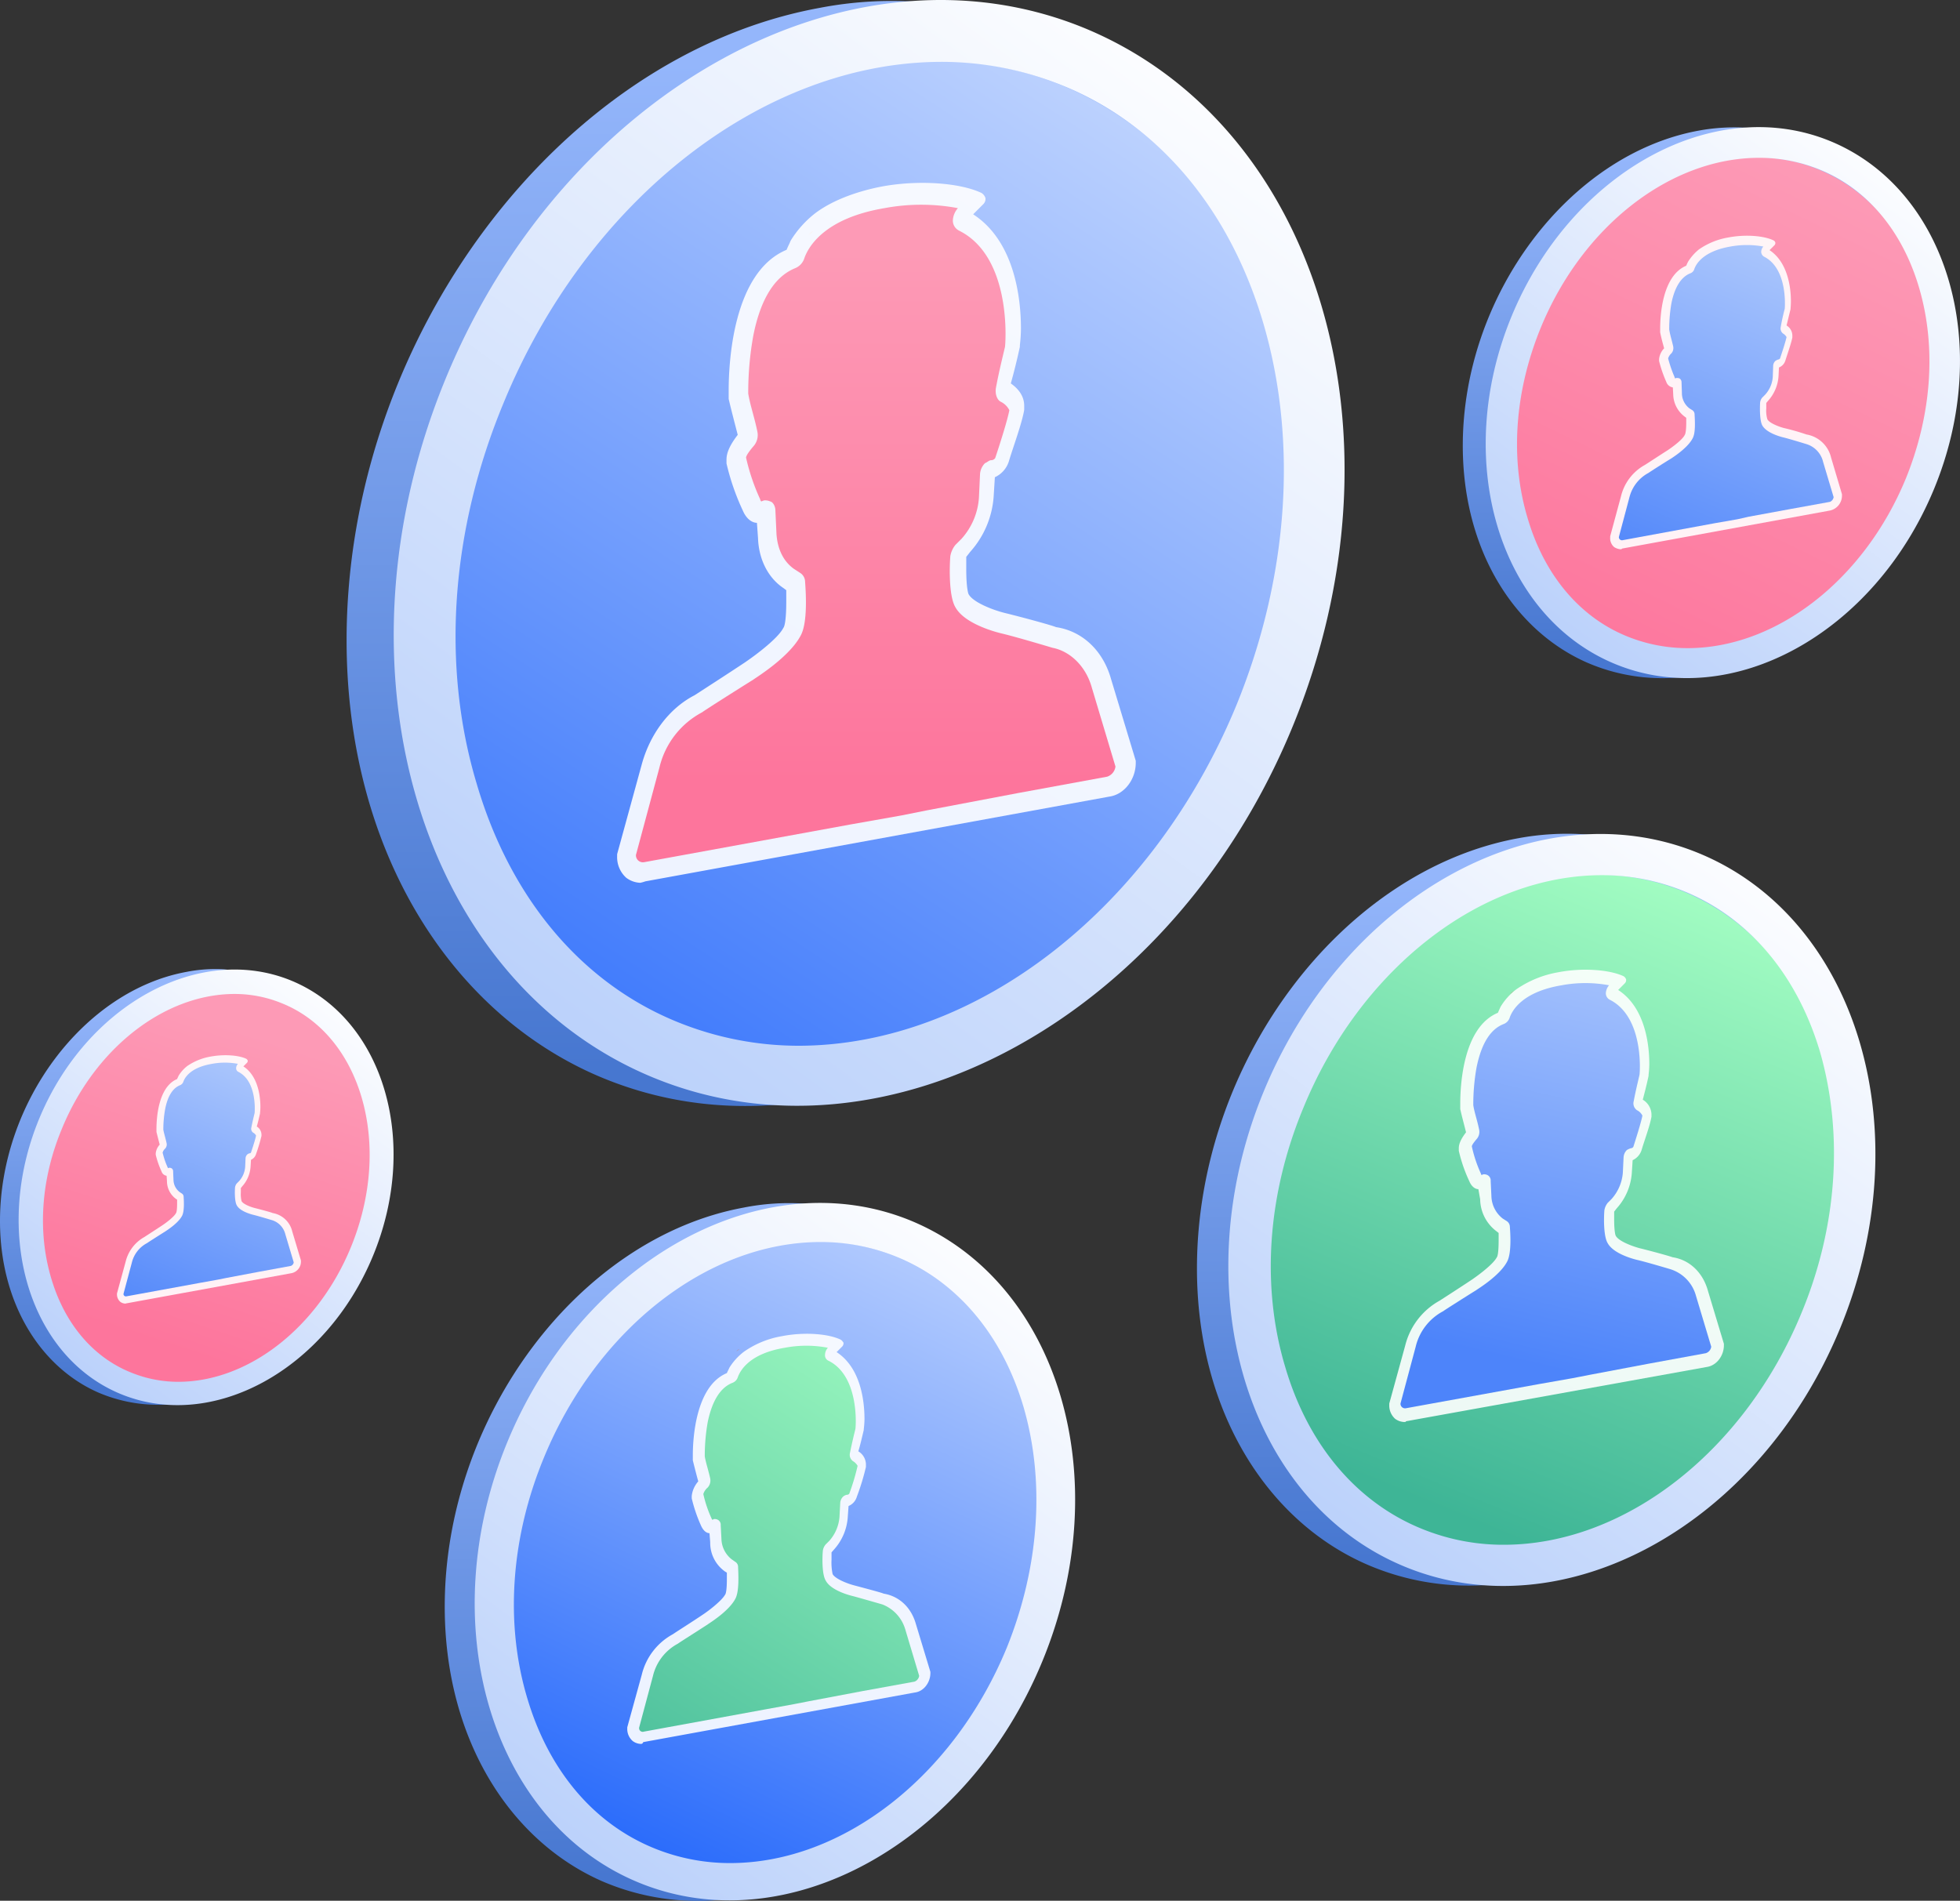
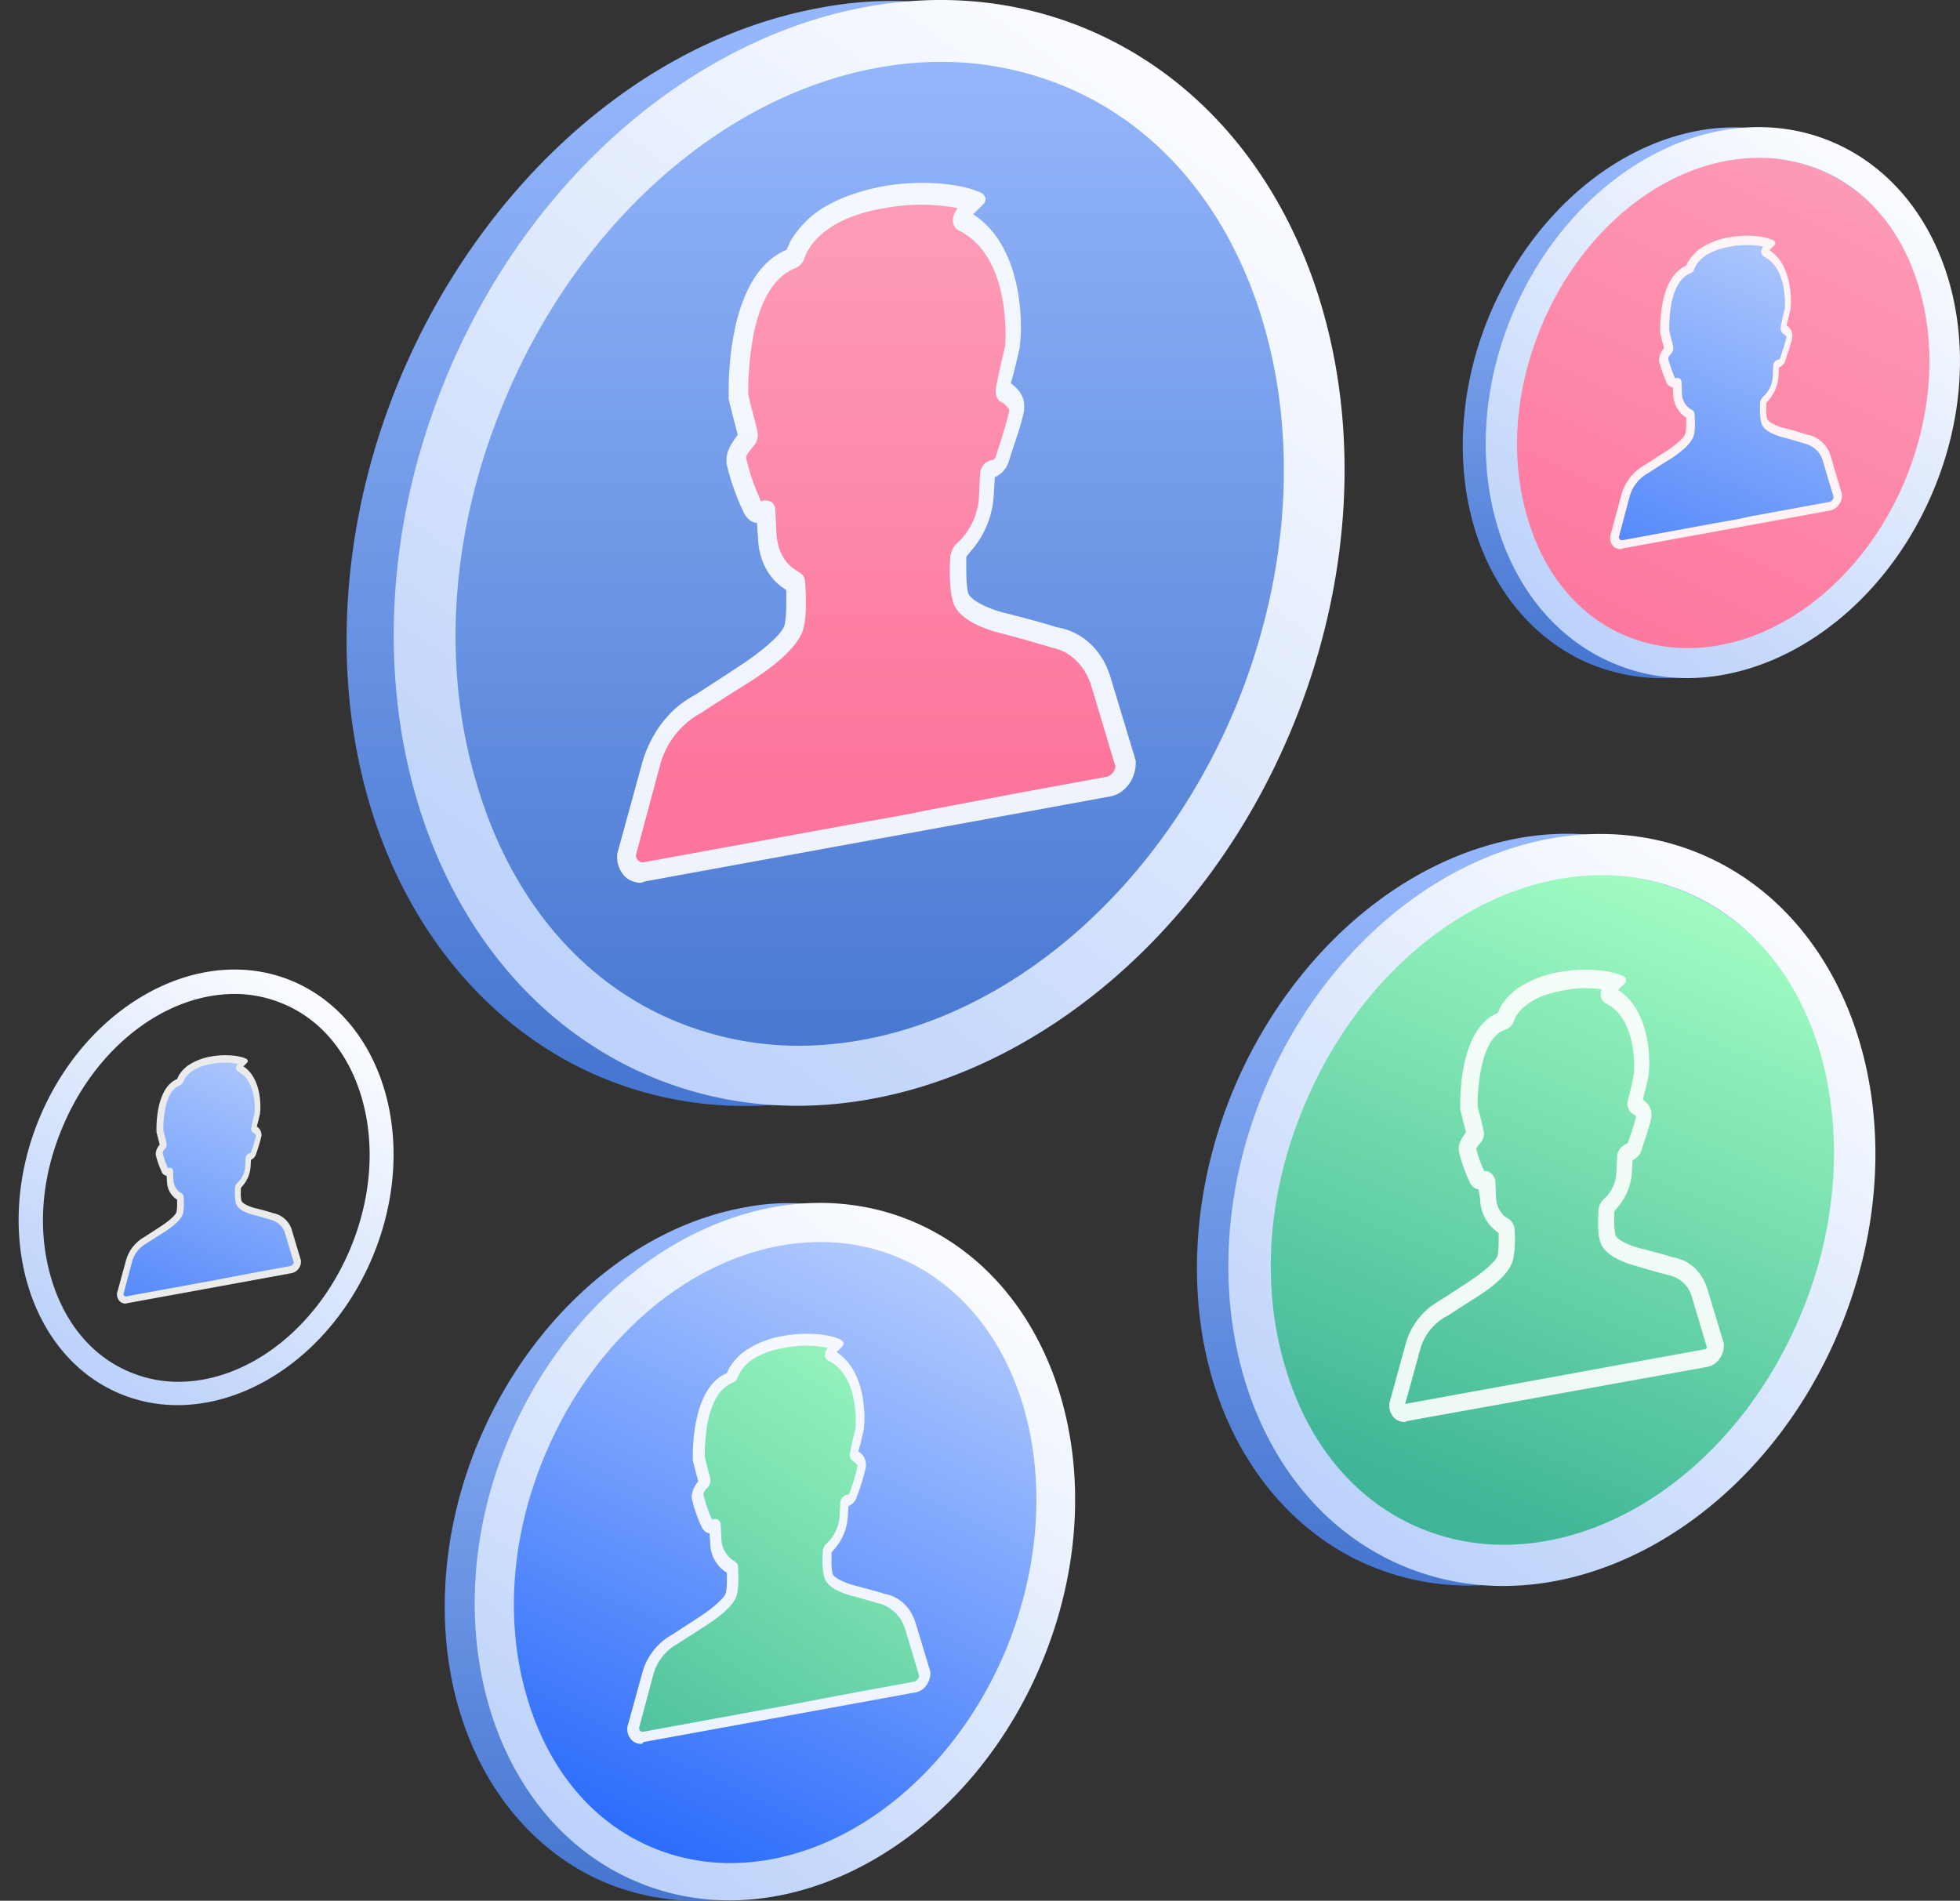
<svg xmlns="http://www.w3.org/2000/svg" xmlns:xlink="http://www.w3.org/1999/xlink" viewBox="0 0 541.19 524.88">
  <rect x="0" y="0" width="541.19" height="524.88" fill="#333333" stroke="none" />
  <defs>
    <linearGradient id="a" x1="-5.24" y1="-252.92" x2="-5.24" y2="-114.71" gradientTransform="translate(0 862.2)" gradientUnits="userSpaceOnUse">
      <stop offset="0" stop-color="#94b6fb" />
      <stop offset="1" stop-color="#4777d0" />
    </linearGradient>
    <linearGradient id="b" x1="-34.83" y1="-197.73" x2="32.17" y2="-59.73" gradientTransform="matrix(1, 0, 0, -1, 0, 554)" gradientUnits="userSpaceOnUse">
      <stop offset="0" stop-color="#fd759c" />
      <stop offset="1" stop-color="#fd9ab6" />
    </linearGradient>
    <linearGradient id="c" x1="-13.29" y1="-176.85" x2="34.05" y2="-63.22" gradientTransform="matrix(1, 0, 0, -1, 0, 554)" gradientUnits="userSpaceOnUse">
      <stop offset="0" stop-color="#4d84fa" />
      <stop offset="1" stop-color="#c0d5fd" />
    </linearGradient>
    <linearGradient id="d" x1="-60.26" y1="-100.83" x2="52.43" y2="-255.14" gradientTransform="translate(0 862.2)" gradientUnits="userSpaceOnUse">
      <stop offset="0" stop-color="#b0cafa" />
      <stop offset="1" stop-color="#fff" />
    </linearGradient>
    <linearGradient id="e" x1="-54.91" y1="-54.67" x2="-54.91" y2="134.08" xlink:href="#a" />
    <linearGradient id="f" x1="-79.19" y1="-427.25" x2="-7.65" y2="-253.31" gradientTransform="matrix(1, 0, 0, -1, 0, 554)" gradientUnits="userSpaceOnUse">
      <stop offset="0" stop-color="#3eb596" />
      <stop offset="1" stop-color="#a4fec3" />
    </linearGradient>
    <linearGradient id="g" x1="-44.73" y1="-389.93" x2="-10.97" y2="-246.89" xlink:href="#c" />
    <linearGradient id="h" x1="-130.07" y1="153.08" x2="23.83" y2="-57.66" xlink:href="#d" />
    <linearGradient id="i" x1="-247.87" y1="-279.3" x2="-247.87" y2="-1.9" xlink:href="#a" />
    <linearGradient id="j" x1="-357.24" y1="43.84" x2="-91.33" y2="-361.2" gradientTransform="translate(0 862.2)" gradientUnits="userSpaceOnUse">
      <stop offset="0" stop-color="#1e63fb" />
      <stop offset="1" stop-color="#f0f6ff" />
    </linearGradient>
    <linearGradient id="k" x1="-232.4" y1="-80.48" x2="-232.4" y2="-227.35" gradientTransform="translate(0 862.2)" xlink:href="#b" />
    <linearGradient id="l" x1="-358.28" y1="25.93" x2="-132.09" y2="-283.79" xlink:href="#d" />
    <linearGradient id="m" x1="-268.89" y1="46.5" x2="-268.89" y2="221.61" xlink:href="#a" />
    <linearGradient id="n" x1="-306.44" y1="-536.13" x2="-184.81" y2="-283.95" gradientTransform="matrix(1, 0, 0, -1, 0, 554)" xlink:href="#j" />
    <linearGradient id="o" x1="-305.11" y1="-523.9" x2="-208.57" y2="-374.49" xlink:href="#f" />
    <linearGradient id="p" x1="-338.6" y1="239.18" x2="-195.82" y2="43.67" xlink:href="#d" />
    <linearGradient id="q" x1="-422.7" y1="-22.05" x2="-422.7" y2="87.25" xlink:href="#a" />
    <linearGradient id="r" x1="-431.38" y1="-382.43" x2="-403.27" y2="-297.37" xlink:href="#b" />
    <linearGradient id="s" x1="-429.03" y1="-382.27" x2="-391.59" y2="-292.41" xlink:href="#c" />
    <linearGradient id="t" x1="-466.17" y1="98.21" x2="-377.05" y2="-23.82" xlink:href="#d" />
  </defs>
  <title>wb-campaign-ugc</title>
  <path d="M58.7,649.9h0a66.5,66.5,0,0,0-13.6-30.2h0a58.94,58.94,0,0,0-4.2-4.5h0a53,53,0,0,0-4.6-3.9h0a29.32,29.32,0,0,0-5-3.4h0a50.22,50.22,0,0,0-17.1-6.3h0a43.59,43.59,0,0,0-6.2-.7H8a54.16,54.16,0,0,0-13.2.8c-35.9,6.6-65.1,45.6-65.1,87,0,28.5,13.9,50.8,34.1,59.8h0a52,52,0,0,0,31,3.4c2.2-.4,4.5-1,6.6-1.5h0a73.7,73.7,0,0,0,12.8-5.3h0a79.7,79.7,0,0,0,17-12.6h0c1.7-1.7,3.4-3.4,5-5.2h0a96.68,96.68,0,0,0,12.6-18.2h0c1.1-2.2,2.2-4.5,3.2-6.7h0a100.43,100.43,0,0,0,4.9-14.3h0A85,85,0,0,0,59.4,673h0a66.08,66.08,0,0,0,.3-7.7A62.66,62.66,0,0,0,58.7,649.9Z" transform="translate(474.2 -565.62)" style="fill:url(#a)" />
  <path d="M1.4,609.9c32.1-5.9,58.2,19.4,58.2,56.4S33.6,738.1,1.5,744s-58.2-19.4-58.2-56.4S-30.5,615.8,1.4,609.9Z" transform="translate(474.2 -565.62)" style="fill:url(#b)" />
  <path d="M-6.1,632.5a1.87,1.87,0,0,0-.7.6h0A2,2,0,0,1-6.1,632.5Z" transform="translate(474.2 -565.62)" style="fill:#dd623b" />
  <g style="opacity:0.9">
    <path d="M-26.7,717.3a3.85,3.85,0,0,1-1.8-.6,3.22,3.22,0,0,1-1.1-2.7v-0.3l3-11.1A13.52,13.52,0,0,1-20,694c0.8-.5,4.3-2.8,6.2-4,1.5-1,4.2-3,4.8-4.3,0.1-.1.4-0.9,0.4-3.3V681l-0.4-.3a7.92,7.92,0,0,1-3.2-6.2l-0.1-1.9a2.23,2.23,0,0,1-1.8-1.5,35.61,35.61,0,0,1-2-5.8v-0.5a5.06,5.06,0,0,1,1.4-3c-0.4-1.4-.8-2.9-1.1-4.4v-1c0-3.4.5-14.6,7.2-17.4a11.73,11.73,0,0,1,.5-1.1,13.84,13.84,0,0,1,3-3.4A20,20,0,0,1,3,631.2c4.7-.9,9.8-0.5,12.5.8a1,1,0,0,1,.5.6,0.91,0.91,0,0,1-.3.8l-1.3,1.3c5,3.3,5.9,10.2,5.9,14.1,0,1.1-.1,2-0.1,2.1V651c-0.4,1.6-.8,3.3-1.1,4.5a3.28,3.28,0,0,1,1.6,2.8v0.5c-0.3,1.6-1.4,4.7-1.9,6.3a3,3,0,0,1-1.8,2l-0.1,2.1a11.23,11.23,0,0,1-2.9,7.1l-0.5.6v1.5a8.3,8.3,0,0,0,.3,3c0.5,1,3,2,4.5,2.4a63.25,63.25,0,0,1,6.3,1.8,8.43,8.43,0,0,1,6.8,6.4l3,10.1v0.3a4.21,4.21,0,0,1-3.3,4.2l-57.4,10.5A0.52,0.52,0,0,1-26.7,717.3Zm0.2-3.5h0L31,703.3a0.51,0.51,0,0,0,.4-0.4l-2.9-9.6A5.93,5.93,0,0,0,24,689a6.2,6.2,0,0,1-1.1-.3l-5.3-1.5s-4.8-1.1-6.3-3.8c-0.6-1.1-.9-3.4-0.6-6.8a3,3,0,0,1,.8-1.9L12,674a7.25,7.25,0,0,0,1.9-4.5l0.1-2.9a2.88,2.88,0,0,1,.9-2A2.42,2.42,0,0,1,16,664a36.66,36.66,0,0,0,1.6-5.2,2.18,2.18,0,0,0-.5-0.4,2.39,2.39,0,0,1-1.1-2.8,45.61,45.61,0,0,0,1.1-4.9c0.1-1.4.5-10.6-5.2-13.5a1.88,1.88,0,0,1-1.1-1.9,2.77,2.77,0,0,1,.1-0.9,19.69,19.69,0,0,0-7.6.3c-6.9,1.3-8.8,4.5-9.2,5.8a2.54,2.54,0,0,1-1.6,1.6c-2.3.8-3.8,3.4-4.7,7.7a38.85,38.85,0,0,0-.6,6.9c0.4,1.4.8,2.9,1.1,4.5a2.64,2.64,0,0,1-.8,2.7,4.32,4.32,0,0,0-.6.9,31.77,31.77,0,0,0,1.5,4.3,1.43,1.43,0,0,1,1.1.3,2.28,2.28,0,0,1,1,1.9l0.1,2.9a4.9,4.9,0,0,0,1.8,3.7l0.8,0.5a2.69,2.69,0,0,1,1,1.8c0.1,2.3.1,5.3-.6,6.9-1.4,3-6.1,5.8-6.2,5.9-0.8.5-2.4,1.5-5.9,3.8a0.49,0.49,0,0,1-.3.1,10.4,10.4,0,0,0-5,6.4Z" transform="translate(474.2 -565.62)" style="fill:#fff" />
  </g>
  <path d="M29.2,693.2l2.9,9.7a1.7,1.7,0,0,1-1,1.3l-11,2L8.7,708.3l-3.1.7-6.3,1.1-25.5,4.7a0.86,0.86,0,0,1-1-.9l2.9-10.9a10.57,10.57,0,0,1,5.3-6.8c0.1-.1,4.3-2.8,6.3-4,0.1-.1,4.5-2.8,5.9-5.6,0.8-1.5.6-4.8,0.5-6.6a1.36,1.36,0,0,0-.6-1.1l-0.8-.5a5.3,5.3,0,0,1-2.1-4.3l-0.1-2.9a1.22,1.22,0,0,0-.6-1.1,2.2,2.2,0,0,0-.8-0.1c-0.1,0-.3.1-0.4,0.1a0.44,0.44,0,0,1-.1-0.3,35.65,35.65,0,0,1-1.8-5.2,3,3,0,0,1,.9-1.4,2.24,2.24,0,0,0,.5-1.9c-0.4-1.8-.9-3.3-1.1-4.7a41.56,41.56,0,0,1,.6-7.2c0.9-4.5,2.7-7.3,5.2-8.3A1.72,1.72,0,0,0-6.4,640c0.5-1.5,2.5-5,10-6.3a25.1,25.1,0,0,1,9.1,0,2.2,2.2,0,0,0-.6,1.5,1.56,1.56,0,0,0,.8,1.3c6.3,3.2,5.8,13.1,5.7,14.4-0.4,1.5-.8,3.2-1.1,5a1.77,1.77,0,0,0,.6,1.8,2.83,2.83,0,0,1,1,1c-0.3,1.4-1.3,4.4-1.8,5.9a0.65,0.65,0,0,1-.5.3,3,3,0,0,0-.8.4,2,2,0,0,0-.6,1.4l-0.1,2.9a8.1,8.1,0,0,1-2.1,5l-0.8.8a2.51,2.51,0,0,0-.6,1.4c-0.1,1.8-.1,5,0.6,6.3,1.3,2.3,5.8,3.3,5.8,3.3,2,0.5,6.2,1.8,6.2,1.8A6.76,6.76,0,0,1,29.2,693.2Z" transform="translate(474.2 -565.62)" style="fill:url(#c)" />
  <path d="M31.2,604.6c-32.1-13.2-71.5,8.4-88,48.3s-3.5,82.9,28.6,96.1,71.5-8.4,88-48.3S63.4,617.9,31.2,604.6Zm20.9,93c-11.5,28.1-35.8,47-60.3,47a44.19,44.19,0,0,1-16.6-3.2c-13.2-5.3-23-17-27.6-32.7-4.9-16.3-3.6-34.9,3.6-52.5,11.5-28.1,35.8-47,60.3-47a44.19,44.19,0,0,1,16.6,3.2c13.2,5.3,23,17,27.6,32.7C60.5,661.4,59.2,680,52.1,697.6Z" transform="translate(474.2 -565.62)" style="fill:url(#d)" />
  <path d="M32.3,862.9h0c-3.1-16.1-9.4-30.1-18.6-41.2h0A54.25,54.25,0,0,0,8,815.6H8c-2.1-1.9-4.2-3.8-6.3-5.4h0a41.42,41.42,0,0,0-6.9-4.6h0A69.22,69.22,0,0,0-28.6,797h0a62,62,0,0,0-8.4-1h0a73.85,73.85,0,0,0-18,1.1c-49,9-88.7,62.1-88.7,118.8,0,38.9,19,69.4,46.6,81.6h0a70.61,70.61,0,0,0,42.3,4.6q4.65-.9,9-2.1h0a87,87,0,0,0,17.4-7.3h0A106.53,106.53,0,0,0-5.2,975.5h0c2.3-2.3,4.6-4.6,6.9-7.1h0a131.26,131.26,0,0,0,17.2-24.9h0c1.5-3.1,3.1-6.1,4.4-9.2h0A131.94,131.94,0,0,0,30,914.8h0a117.67,117.67,0,0,0,3.4-20.7h0a92.15,92.15,0,0,0,.4-10.5A91.75,91.75,0,0,0,32.3,862.9Z" transform="translate(474.2 -565.62)" style="fill:url(#e)" />
  <path d="M-45.8,808.3c43.9-8,79.5,26.4,79.5,77S-1.7,983.4-45.6,991.4c-43.7,7.9-79.3-26.6-79.5-77S-89.5,816.3-45.8,808.3Z" transform="translate(474.2 -565.62)" style="fill:url(#f)" />
-   <path d="M-56.2,839.3a3.51,3.51,0,0,0-1,.8h0C-56.7,839.7-56.5,839.5-56.2,839.3Z" transform="translate(474.2 -565.62)" style="fill:#dd623b" />
+   <path d="M-56.2,839.3a3.51,3.51,0,0,0-1,.8C-56.7,839.7-56.5,839.5-56.2,839.3Z" transform="translate(474.2 -565.62)" style="fill:#dd623b" />
  <g style="opacity:0.9">
    <path d="M-86.5,958.3a4.47,4.47,0,0,1-2.5-.9,4.92,4.92,0,0,1-1.6-3.8v-0.4l4.4-16a19.52,19.52,0,0,1,9.5-12.4c1.1-.7,6.2-4,8.9-5.8,2.2-1.5,6-4.4,6.9-6.2,0.2-.2.5-1.3,0.5-4.7v-2l-0.5-.4a11.23,11.23,0,0,1-4.6-8.9L-66,894c-0.7,0-1.8-.5-2.5-2.2a41.19,41.19,0,0,1-2.9-8.4v-0.7c0-1.3.7-2.7,2-4.4-0.5-2-1.1-4.2-1.6-6.4v-1.5c0-4.9.7-21.1,10.4-25.1,0.2-.5.5-1.1,0.7-1.6a16.91,16.91,0,0,1,4.4-4.9,29.16,29.16,0,0,1,11.6-4.7c6.7-1.3,14.2-.7,18,1.1a1.6,1.6,0,0,1,.7.9,1.28,1.28,0,0,1-.4,1.1l-1.8,1.8c7.3,4.7,8.6,14.7,8.6,20.4,0,1.6-.2,2.9-0.2,3.1v0.2c-0.5,2.4-1.1,4.7-1.6,6.6a4.89,4.89,0,0,1,2.4,4V874c-0.4,2.4-2,6.7-2.7,9.1a4.62,4.62,0,0,1-2.5,2.9l-0.2,3.1a16.31,16.31,0,0,1-4.2,10.2l-0.7.9v2.2c0,3.5.4,4.4,0.4,4.4,0.7,1.5,4.4,2.9,6.6,3.5,2.9,0.7,8.4,2.2,9.1,2.5,4.7,0.7,8.4,4.2,9.8,9.3l4.4,14.6v0.4c0,2.9-2,5.6-4.7,6l-83.1,15C-86,958.3-86.2,958.3-86.5,958.3Zm0.3-5h0l82.8-15.1a0.63,0.63,0,0,0,.5-0.5L-7,923.9a8.49,8.49,0,0,0-6.6-6.2c-0.2,0-.7-0.2-1.6-0.4-2-.5-5.6-1.6-7.6-2.2,0,0-6.9-1.6-9.1-5.5-0.9-1.6-1.3-4.9-.9-9.8a4.14,4.14,0,0,1,1.1-2.7l1.1-1.1a10.24,10.24,0,0,0,2.7-6.6l0.2-4.2a3.93,3.93,0,0,1,1.3-2.9,4.33,4.33,0,0,1,1.6-.9c1.3-3.5,2-6,2.4-7.5a1.79,1.79,0,0,0-.7-0.5,3.47,3.47,0,0,1-1.6-4c0.7-2.7,1.3-5.1,1.6-7.1s0.7-15.3-7.5-19.5a2.76,2.76,0,0,1-1.6-2.7,3,3,0,0,1,.2-1.3,31,31,0,0,0-10.9.4c-10,1.8-12.7,6.6-13.3,8.4a4.06,4.06,0,0,1-2.4,2.4c-3.3,1.1-5.5,4.9-6.7,11.1a53.71,53.71,0,0,0-.9,10c0.5,2,1.1,4.2,1.6,6.6a3.76,3.76,0,0,1-1.1,3.8,10.56,10.56,0,0,0-.9,1.3,35.7,35.7,0,0,0,2.2,6.2,2.4,2.4,0,0,1,1.6.4,3.15,3.15,0,0,1,1.5,2.7l0.2,4.2a6.91,6.91,0,0,0,2.5,5.3l1.1,0.7a4.25,4.25,0,0,1,1.5,2.5c0.2,3.3.2,7.6-.9,10-2,4.4-8.7,8.4-8.9,8.6-1.1.7-3.5,2.2-8.6,5.5a0.62,0.62,0,0,1-.4.2,15,15,0,0,0-7.3,9.3Z" transform="translate(474.2 -565.62)" style="fill:#fff" />
  </g>
-   <path d="M-5.9,923.5l4.2,14a2.18,2.18,0,0,1-1.5,1.8L-19,942.2l-16.4,3.1-4.6.9-9.1,1.6L-86,954.5a1.26,1.26,0,0,1-1.5-1.3l4.2-15.7a15,15,0,0,1,7.6-9.8c0.2-.2,6.2-4,9.1-5.8,0.2-.2,6.6-4,8.6-8,1.1-2.2.9-6.9,0.7-9.5a1.89,1.89,0,0,0-.9-1.6l-1.1-.7a8.15,8.15,0,0,1-3.1-6.2l-0.2-4.2a1.66,1.66,0,0,0-.9-1.6,2.15,2.15,0,0,0-1.1-.2,2.57,2.57,0,0,0-.5.2,0.7,0.7,0,0,1-.2-0.4,36.7,36.7,0,0,1-2.5-7.5c0-.2.2-0.7,1.3-2a3,3,0,0,0,.7-2.7c-0.5-2.5-1.3-4.7-1.6-6.7a58.41,58.41,0,0,1,.9-10.4q2-9.9,7.5-12a2.8,2.8,0,0,0,1.6-1.6c0.7-2.2,3.6-7.3,14.4-9.1a35.76,35.76,0,0,1,13.1,0,3.6,3.6,0,0,0-.9,2.2,2,2,0,0,0,1.1,1.8c9.1,4.6,8.4,18.9,8.2,20.7-0.5,2.2-1.1,4.6-1.6,7.3a2.29,2.29,0,0,0,.9,2.5,3.31,3.31,0,0,1,1.5,1.5c-0.4,2-1.8,6.4-2.5,8.6a0.83,0.83,0,0,1-.7.4,5.36,5.36,0,0,0-1.1.5,3.08,3.08,0,0,0-.9,2l-0.2,4.2a12.33,12.33,0,0,1-3.1,7.3l-1.1,1.1a4.57,4.57,0,0,0-.9,2c-0.2,2.5-.2,7.3.9,9.1,1.8,3.3,8.4,4.7,8.4,4.7,2.9,0.7,8.9,2.5,8.9,2.5A10.59,10.59,0,0,1-5.9,923.5Z" transform="translate(474.2 -565.62)" style="fill:url(#g)" />
  <path d="M-5.2,801.2c-43.9-18-97.7,11.5-120.1,65.9s-4.8,113.2,39.1,131.2,97.7-11.5,120.1-65.9S38.7,819.2-5.2,801.2ZM23.3,928C7.6,966.3-25.5,992.2-59,992.2a59.47,59.47,0,0,1-22.6-4.4c-18-7.3-31.4-23.2-37.7-44.6-6.7-22.2-5-47.7,5-71.7,15.7-38.3,48.9-64.2,82.4-64.2a59.47,59.47,0,0,1,22.6,4.4c18,7.3,31.4,23.2,37.7,44.6C34.8,878.8,33.1,904.3,23.3,928Z" transform="translate(474.2 -565.62)" style="fill:url(#h)" />
  <path d="M-119.5,664.4h0c-4.5-23.7-13.8-44.2-27.3-60.5h0a78.64,78.64,0,0,0-8.4-9h0c-3.1-2.8-6.2-5.6-9.3-7.9h0a71.33,71.33,0,0,0-10.1-6.8h0A103.81,103.81,0,0,0-209,567.5h0a104.58,104.58,0,0,0-12.4-1.4h0a104.53,104.53,0,0,0-26.5,1.7C-320,581-378.5,659.3-378.5,742.4c0,57.2,27.9,101.9,68.4,119.9h0c18.6,8.2,39.7,11,62.2,6.8,4.5-.8,9-2,13.2-3.1h0a131.21,131.21,0,0,0,25.6-10.7h0A157.14,157.14,0,0,0-175,830h0c3.4-3.4,6.8-6.8,10.1-10.4h0A195.3,195.3,0,0,0-139.6,783h0c2.3-4.5,4.5-9,6.5-13.5h0a221,221,0,0,0,9.9-28.7h0a191,191,0,0,0,5.1-30.4h0a133.88,133.88,0,0,0,.6-15.5A120.15,120.15,0,0,0-119.5,664.4Z" transform="translate(474.2 -565.62)" style="fill:url(#i)" />
-   <path d="M-234.4,584.1c64.5-11.8,116.8,38.9,116.8,113.2s-52.1,144.2-116.6,156S-351,814.4-351,740.1-298.6,595.9-234.4,584.1Z" transform="translate(474.2 -565.62)" style="fill:url(#j)" />
  <path d="M-249.6,629.4a6.73,6.73,0,0,0-1.4,1.1h0A7.55,7.55,0,0,0-249.6,629.4Z" transform="translate(474.2 -565.62)" style="fill:#dd623b" />
  <g style="opacity:0.9">
    <path d="M-297.4,809.4a6.86,6.86,0,0,1-3.9-1.4,7.64,7.64,0,0,1-2.5-5.9v-0.6l6.8-24.8c2.3-8.4,7.6-15.5,14.6-19.1,1.7-1.1,9.6-6.2,13.8-9,3.4-2.3,9.3-6.8,10.7-9.6,0.3-.3.8-2,0.8-7.3v-3.1l-0.8-.6c-4.2-2.8-6.8-7.9-7-13.8l-0.3-4.2c-1.1,0-2.8-.8-3.9-3.4a65.75,65.75,0,0,1-4.5-13v-1.1c0-2,1.1-4.2,3.1-6.8-0.8-3.1-1.7-6.5-2.5-9.9v-2.3c0-7.6,1.1-32.7,16-38.9,0.3-.8.8-1.7,1.1-2.5a28.44,28.44,0,0,1,6.8-7.6c4.5-3.4,11-5.9,18-7.3,10.4-2,22-1.1,27.9,1.7a2.59,2.59,0,0,1,1.1,1.4,2,2,0,0,1-.6,1.7l-2.8,2.8c11.3,7.3,13.2,22.8,13.2,31.5,0,2.5-.3,4.5-0.3,4.8v0.3c-0.8,3.7-1.7,7.3-2.5,10.1,2,1.4,3.7,3.4,3.7,6.2v1.1c-0.6,3.7-3.1,10.4-4.2,14.1a7.15,7.15,0,0,1-3.9,4.5l-0.3,4.8a25.58,25.58,0,0,1-6.5,15.8l-1.1,1.4v3.4c0,5.3.6,6.8,0.6,6.8,1.1,2.3,6.8,4.5,10.1,5.3,4.5,1.1,13,3.4,14.1,3.9,7.3,1.1,13,6.5,15.2,14.4l6.8,22.5v0.6c0,4.5-3.1,8.7-7.3,9.3L-296,809A10.28,10.28,0,0,1-297.4,809.4Zm0.5-7.9h0l128.1-23.4a1.06,1.06,0,0,0,.8-0.8l-6.5-21.4c-1.7-5.3-5.3-8.7-10.1-9.6-0.3,0-1.1-.3-2.5-0.6-3.1-.8-8.7-2.5-11.8-3.4,0,0-10.7-2.5-14.1-8.4-1.4-2.5-2-7.6-1.4-15.2a6.65,6.65,0,0,1,1.7-4.2l1.7-1.7a15.74,15.74,0,0,0,4.2-10.1l0.3-6.5a6.28,6.28,0,0,1,2-4.5,6.33,6.33,0,0,1,2.5-1.4c2-5.3,3.1-9.3,3.7-11.5a3.13,3.13,0,0,0-1.1-.8,5.44,5.44,0,0,1-2.5-6.2c1.1-4.2,2-7.9,2.5-11,0.3-3.1,1.1-23.7-11.5-30.1a4.31,4.31,0,0,1-2.5-4.2,4.65,4.65,0,0,1,.3-2,48.46,48.46,0,0,0-16.9.6c-15.5,2.8-19.7,10.1-20.6,13a6.16,6.16,0,0,1-3.7,3.7c-5.1,1.7-8.4,7.6-10.4,17.2a82.22,82.22,0,0,0-1.4,15.5c0.8,3.1,1.7,6.5,2.5,10.1a5.9,5.9,0,0,1-1.7,5.9,15.45,15.45,0,0,0-1.4,2,52.91,52.91,0,0,0,3.4,9.6,3.88,3.88,0,0,1,2.5.6,4.91,4.91,0,0,1,2.3,4.2l0.3,6.5a10.6,10.6,0,0,0,3.9,8.2l1.7,1.1a6.43,6.43,0,0,1,2.3,3.9c0.3,5.1.3,11.8-1.4,15.5-3.1,6.8-13.5,13-13.8,13.2-1.7,1.1-5.3,3.4-13.2,8.4a0.93,0.93,0,0,1-.6.3,23.57,23.57,0,0,0-11.3,14.4Z" transform="translate(474.2 -565.62)" style="fill:#fff" />
  </g>
  <path d="M-172.7,755.6l6.5,21.7a3.39,3.39,0,0,1-2.3,2.8l-24.5,4.5-25.3,4.8-7,1.4-14.1,2.5-56.9,10.4a1.92,1.92,0,0,1-2.3-2l6.5-24.2a23.32,23.32,0,0,1,11.8-15.2c0.3-.3,9.6-6.2,14.1-9,0.3-.3,10.1-6.2,13.2-12.4,1.7-3.4,1.4-10.7,1.1-14.6a2.94,2.94,0,0,0-1.4-2.5l-1.7-1.1c-2.8-2-4.5-5.3-4.8-9.6l-0.3-6.5c0-1.1-.6-2.3-1.4-2.5a3.42,3.42,0,0,0-1.7-.3,6.89,6.89,0,0,0-.8.3,1,1,0,0,1-.3-0.6,57.81,57.81,0,0,1-3.9-11.5c0-.3.3-1.1,2-3.1a4.66,4.66,0,0,0,1.1-4.2c-0.8-3.9-2-7.3-2.5-10.4a88.33,88.33,0,0,1,1.4-16c2-10.1,5.9-16.3,11.5-18.6a4.39,4.39,0,0,0,2.5-2.5c1.1-3.4,5.6-11.3,22.2-14.1a55,55,0,0,1,20.3,0,5.44,5.44,0,0,0-1.4,3.4,3.09,3.09,0,0,0,1.7,2.8c14.1,7,13,29.3,12.7,32.1-0.8,3.4-1.7,7-2.5,11.3-0.3,1.7.3,3.4,1.4,3.9a5.15,5.15,0,0,1,2.3,2.3c-0.6,3.1-2.8,9.9-3.9,13.2a1.31,1.31,0,0,1-1.1.6c-0.6,0-1.1.6-1.7,0.8a4.68,4.68,0,0,0-1.4,3.1l-0.3,6.5a18.91,18.91,0,0,1-4.8,11.3l-1.7,1.7a6.77,6.77,0,0,0-1.4,3.1c-0.3,3.9-.3,11.3,1.4,14.1,2.8,5.1,13,7.3,13,7.3,4.5,1.1,13.8,3.9,13.8,3.9C-178.9,745.4-174.4,749.4-172.7,755.6Z" transform="translate(474.2 -565.62)" style="fill:url(#k)" />
  <path d="M-174.7,573.4c-64.5-26.5-143.6,16.9-176.5,96.9s-7,166.4,57.4,192.9,143.6-16.9,176.5-96.9S-109.9,600.2-174.7,573.4Zm42,186.7c-23.1,56.3-71.8,94.3-121.1,94.3a88.85,88.85,0,0,1-33.2-6.5c-26.5-10.7-46.2-34.1-55.5-65.6-9.9-32.7-7.3-70.1,7.3-105.3,23.1-56.3,71.8-94.3,121.1-94.3a88.85,88.85,0,0,1,33.2,6.5c26.5,10.7,46.2,34.1,55.5,65.6C-115.8,687.4-118.4,724.9-132.7,760.1Z" transform="translate(474.2 -565.62)" style="fill:url(#l)" />
  <path d="M-187.9,960.1h0c-2.8-14.9-8.7-27.9-17.2-38.2h0a56.8,56.8,0,0,0-5.3-5.7h0a65.35,65.35,0,0,0-5.9-5h0a47.68,47.68,0,0,0-6.4-4.3h0a65.1,65.1,0,0,0-21.7-8h0a71.76,71.76,0,0,0-7.8-.9h0a63.74,63.74,0,0,0-16.7,1.1c-45.5,8.4-82.5,57.8-82.5,110.2,0,36.1,17.6,64.3,43.2,75.7h0a66.36,66.36,0,0,0,39.3,4.3,78.94,78.94,0,0,0,8.4-2h0a83.36,83.36,0,0,0,16.2-6.8h0a100.16,100.16,0,0,0,21.5-16h0c2.1-2.1,4.3-4.3,6.4-6.6h0a125,125,0,0,0,16-23.1h0c1.4-2.8,2.8-5.7,4.1-8.5h0a128.8,128.8,0,0,0,6.2-18.1h0a110,110,0,0,0,3.2-19.2h0a80.31,80.31,0,0,0,.4-9.8A79.27,79.27,0,0,0-187.9,960.1Z" transform="translate(474.2 -565.62)" style="fill:url(#m)" />
  <path d="M-260.4,909.5c40.7-7.5,73.8,24.5,73.8,71.4s-32.9,91-73.6,98.5S-334,1054.9-334,1008-300.9,916.9-260.4,909.5Z" transform="translate(474.2 -565.62)" style="fill:url(#n)" />
  <path d="M-270,938.1a5.5,5.5,0,0,0-.9.7h0A7.05,7.05,0,0,0-270,938.1Z" transform="translate(474.2 -565.62)" style="fill:#dd623b" />
  <g style="opacity:0.9">
    <path d="M-297.2,1047.2a4,4,0,0,1-2.3-.8,4.4,4.4,0,0,1-1.5-3.5v-0.3l4-14.5a17.34,17.34,0,0,1,8.6-11.2c1-.7,5.6-3.6,8.1-5.3,2-1.3,5.4-4,6.3-5.6,0.2-.2.5-1.2,0.5-4.3v-1.8l-0.5-.3a9.7,9.7,0,0,1-4.1-8.1l-0.2-2.5c-0.7,0-1.6-.5-2.3-2a42.11,42.11,0,0,1-2.6-7.6v-0.7a7.35,7.35,0,0,1,1.8-4c-0.5-1.8-1-3.8-1.5-5.8v-1.4c0-4.4.7-19.1,9.4-22.7,0.2-.5.5-1,0.7-1.5a16.5,16.5,0,0,1,4-4.4,25.78,25.78,0,0,1,10.5-4.3c6.1-1.2,12.9-.7,16.3,1a2.7,2.7,0,0,1,.7.8,1.31,1.31,0,0,1-.3,1l-1.6,1.6c6.6,4.3,7.7,13.3,7.7,18.5a25,25,0,0,1-.2,2.8v0.2c-0.5,2.1-1,4.3-1.5,5.9a4.29,4.29,0,0,1,2.1,3.6v0.7a64.09,64.09,0,0,1-2.5,8.2,4,4,0,0,1-2.3,2.6l-0.2,2.8a14.89,14.89,0,0,1-3.8,9.2l-0.7.8v2a15.49,15.49,0,0,0,.3,4c0.7,1.3,4,2.6,5.9,3.1,2.6,0.7,7.6,2,8.2,2.3,4.3,0.7,7.6,3.8,8.9,8.4l4,13.2v0.3c0,2.6-1.8,5.1-4.3,5.4l-75,13.7A0.63,0.63,0,0,1-297.2,1047.2Zm0.3-4.6h0l75-13.7a0.79,0.79,0,0,0,.5-0.5l-3.8-12.5c-1-3.1-3.1-5.1-5.9-5.6-0.2,0-.7-0.2-1.5-0.3-1.8-.5-5.1-1.5-6.9-2,0,0-6.3-1.5-8.2-4.9-0.8-1.5-1.2-4.4-.8-8.9a4.3,4.3,0,0,1,1-2.5l1-1a9,9,0,0,0,2.5-5.9l0.2-3.8a3.55,3.55,0,0,1,1.2-2.6,2.78,2.78,0,0,1,1.5-.8,45.33,45.33,0,0,0,2.1-6.8,2.1,2.1,0,0,0-.7-0.5,3.25,3.25,0,0,1-1.5-3.6,62.26,62.26,0,0,0,1.5-6.4c0.2-1.8.7-13.8-6.8-17.6a2.55,2.55,0,0,1-1.5-2.5,2.74,2.74,0,0,1,.2-1.2,30.17,30.17,0,0,0-9.9.3c-9.1,1.6-11.5,5.9-12,7.6a3.37,3.37,0,0,1-2.1,2.1c-3,1-4.9,4.4-6.1,10.1a49.49,49.49,0,0,0-.8,9.1c0.5,1.8,1,3.8,1.5,5.9a3.63,3.63,0,0,1-1,3.5,4,4,0,0,0-.8,1.2,27,27,0,0,0,2,5.6,2.7,2.7,0,0,1,1.5.3,3,3,0,0,1,1.3,2.5l0.2,3.8a6.17,6.17,0,0,0,2.3,4.8l1,0.7a3.17,3.17,0,0,1,1.3,2.3c0.2,3,.2,6.9-0.8,9.1-1.8,4-7.9,7.6-8.1,7.7-1,.7-3.1,2-7.7,4.9a0.54,0.54,0,0,1-.3.2,13.71,13.71,0,0,0-6.6,8.4Z" transform="translate(474.2 -565.62)" style="fill:#fff" />
  </g>
  <path d="M-224.2,1015.7l3.8,12.7a2,2,0,0,1-1.3,1.6l-14.3,2.6-14.8,2.8-4.1.8-8.2,1.5-33.3,6.1a1,1,0,0,1-1.3-1.2l3.8-14.2a13.7,13.7,0,0,1,6.9-8.9c0.2-.2,5.6-3.6,8.2-5.3,0.2-.2,5.9-3.6,7.7-7.2,1-2,.8-6.3.7-8.6a1.64,1.64,0,0,0-.8-1.5l-1-.7a7.44,7.44,0,0,1-2.8-5.6l-0.2-3.8a1.54,1.54,0,0,0-.8-1.5,1.8,1.8,0,0,0-1-.2c-0.2,0-.3.2-0.5,0.2a0.77,0.77,0,0,1-.2-0.3,34.06,34.06,0,0,1-2.3-6.8,3.82,3.82,0,0,1,1.2-1.8,2.88,2.88,0,0,0,.7-2.5c-0.5-2.3-1.2-4.3-1.5-6.1a53.38,53.38,0,0,1,.8-9.4c1.2-5.9,3.5-9.6,6.8-10.9a2.47,2.47,0,0,0,1.5-1.5c0.7-2,3.3-6.6,13-8.2a31.51,31.51,0,0,1,11.9,0,3,3,0,0,0-.8,2,1.62,1.62,0,0,0,1,1.6c8.2,4.1,7.6,17.1,7.4,18.8-0.5,2-1,4.1-1.5,6.6a2.17,2.17,0,0,0,.8,2.3,3.57,3.57,0,0,1,1.3,1.3,60.75,60.75,0,0,1-2.3,7.7,0.83,0.83,0,0,1-.7.3,2.35,2.35,0,0,0-1,.5,2.69,2.69,0,0,0-.8,1.8l-0.2,3.8a11.26,11.26,0,0,1-2.8,6.6l-1,1a3.26,3.26,0,0,0-.8,1.8c-0.2,2.3-.2,6.6.8,8.2,1.6,3,7.6,4.3,7.6,4.3,2.6,0.7,8.1,2.3,8.1,2.3A10.59,10.59,0,0,1-224.2,1015.7Z" transform="translate(474.2 -565.62)" style="fill:url(#o)" />
  <path d="M-222.7,902.7c-40.7-16.7-90.6,10.7-111.4,61.1s-4.4,105,36.3,121.7,90.6-10.7,111.4-61.1S-181.8,919.6-222.7,902.7Zm26.5,117.9c-14.6,35.5-45.3,59.5-76.4,59.5a55.33,55.33,0,0,1-21-4.1c-16.7-6.8-29.1-21.5-35-41.4-6.2-20.6-4.6-44.3,4.6-66.5,14.6-35.5,45.3-59.5,76.4-59.5a55.33,55.33,0,0,1,21,4.1c16.7,6.8,29.1,21.5,35,41.4C-185.6,974.7-187.2,998.3-196.2,1020.6Z" transform="translate(474.2 -565.62)" style="fill:url(#p)" />
-   <path d="M-372.1,872.2h0c-1.8-9.3-5.4-17.4-10.8-23.9h0q-1.5-1.8-3.3-3.6h0a35.74,35.74,0,0,0-3.7-3.1h0a28,28,0,0,0-4-2.7h0a42.18,42.18,0,0,0-13.5-5h0c-1.7-.3-3.2-0.4-4.9-0.6h0a41.09,41.09,0,0,0-10.4.7c-28.4,5.2-51.5,36.1-51.5,68.8,0,22.5,11,40.2,27,47.3h0a41.83,41.83,0,0,0,24.5,2.7c1.8-.3,3.6-0.8,5.2-1.2h0a51.46,51.46,0,0,0,10.1-4.2h0a61.58,61.58,0,0,0,13.4-10h0c1.3-1.3,2.7-2.7,4-4.1h0a77,77,0,0,0,10-14.4h0c0.9-1.8,1.8-3.6,2.6-5.3h0a75.44,75.44,0,0,0,3.9-11.3h0a68.33,68.33,0,0,0,2-12h0c0.2-2,.2-4.1.2-6.1A46.92,46.92,0,0,0-372.1,872.2Z" transform="translate(474.2 -565.62)" style="fill:url(#q)" />
-   <path d="M-417.3,840.6c25.4-4.7,46,15.3,46,44.6s-20.5,56.8-45.9,61.5-46-15.3-46-44.6S-442.6,845.3-417.3,840.6Z" transform="translate(474.2 -565.62)" style="fill:url(#r)" />
  <path d="M-423.3,858.5a6.12,6.12,0,0,0-.6.4h0A3.11,3.11,0,0,1-423.3,858.5Z" transform="translate(474.2 -565.62)" style="fill:#dd623b" />
  <g style="opacity:0.9">
    <path d="M-439.6,925.6a2.39,2.39,0,0,1-1.4-.5,2.72,2.72,0,0,1-.9-2.1v-0.2l2.4-8.8a10.69,10.69,0,0,1,5.2-6.8c0.6-.4,3.4-2.2,4.9-3.2,1.2-.8,3.3-2.4,3.8-3.4,0.1-.1.3-0.7,0.3-2.6v-1.1l-0.3-.2a6.09,6.09,0,0,1-2.5-4.9l-0.1-1.5a1.71,1.71,0,0,1-1.4-1.2,24.69,24.69,0,0,1-1.6-4.6v-0.4a4.23,4.23,0,0,1,1.1-2.4c-0.3-1.1-.6-2.3-0.9-3.5v-0.8c0-2.7.4-11.6,5.7-13.8,0.1-.3.3-0.6,0.4-0.9a10.15,10.15,0,0,1,2.4-2.7,16.24,16.24,0,0,1,6.4-2.6c3.7-.7,7.8-0.4,9.9.6a1,1,0,0,1,.4.5,0.73,0.73,0,0,1-.2.6l-1,1c4,2.6,4.7,8.1,4.7,11.2,0,0.9-.1,1.6-0.1,1.7v0.1c-0.3,1.3-.6,2.6-0.9,3.6a2.7,2.7,0,0,1,1.3,2.2v0.4a47.45,47.45,0,0,1-1.5,5,2.53,2.53,0,0,1-1.4,1.6l-0.1,1.7a9,9,0,0,1-2.3,5.6l-0.4.5v1.2a8.05,8.05,0,0,0,.2,2.4c0.4,0.8,2.4,1.6,3.6,1.9,1.6,0.4,4.6,1.2,5,1.4a6.72,6.72,0,0,1,5.4,5.1l2.4,8v0.2a3.26,3.26,0,0,1-2.6,3.3l-45.4,8.3C-439.3,925.5-439.4,925.6-439.6,925.6Zm0.2-2.8h0l45.4-8.3a0.43,0.43,0,0,0,.3-0.3l-2.3-7.6a4.61,4.61,0,0,0-3.6-3.4c-0.1,0-.4-0.1-0.9-0.2-1.1-.3-3.1-0.9-4.2-1.2,0,0-3.8-.9-5-3-0.5-.9-0.7-2.7-0.5-5.4a2.53,2.53,0,0,1,.6-1.5l0.6-.6a5.54,5.54,0,0,0,1.5-3.6l0.1-2.3a2.36,2.36,0,0,1,.7-1.6,2,2,0,0,1,.9-0.5,40.93,40.93,0,0,0,1.3-4.1,1.38,1.38,0,0,0-.4-0.3,2,2,0,0,1-.9-2.2q0.6-2.25.9-3.9c0.1-1.1.4-8.4-4.1-10.7a1.55,1.55,0,0,1-.9-1.5,1.7,1.7,0,0,1,.1-0.7,17.45,17.45,0,0,0-6,.2c-5.5,1-7,3.6-7.3,4.6a2.1,2.1,0,0,1-1.3,1.3c-1.8.6-3,2.7-3.7,6.1a29.1,29.1,0,0,0-.5,5.5q0.45,1.65.9,3.6a2.14,2.14,0,0,1-.6,2.1,5,5,0,0,0-.5.7,17.38,17.38,0,0,0,1.2,3.4,1.49,1.49,0,0,1,.9.2,1.76,1.76,0,0,1,.8,1.5l0.1,2.3a3.7,3.7,0,0,0,1.4,2.9l0.6,0.4a2.19,2.19,0,0,1,.8,1.4c0.1,1.8.1,4.2-.5,5.5-1.1,2.4-4.8,4.6-4.9,4.7-0.6.4-1.9,1.2-4.7,3a0.31,0.31,0,0,1-.2.1,8.27,8.27,0,0,0-4,5.1Z" transform="translate(474.2 -565.62)" style="fill:#fff" />
  </g>
  <path d="M-395.4,906.5l2.3,7.7a1.21,1.21,0,0,1-.8,1l-8.7,1.6-9,1.7-2.5.5-5,.9-20.2,3.7a0.66,0.66,0,0,1-.8-0.7l2.3-8.6a8.3,8.3,0,0,1,4.2-5.4c0.1-.1,3.4-2.2,5-3.2,0.1-.1,3.6-2.2,4.7-4.4,0.6-1.2.5-3.8,0.4-5.2a1.05,1.05,0,0,0-.5-0.9l-0.6-.4a4.35,4.35,0,0,1-1.7-3.4l-0.1-2.3a0.94,0.94,0,0,0-.5-0.9,1.27,1.27,0,0,0-.6-0.1c-0.1,0-.2.1-0.3,0.1a0.35,0.35,0,0,1-.1-0.2,22.08,22.08,0,0,1-1.4-4.1,2.43,2.43,0,0,1,.7-1.1,1.67,1.67,0,0,0,.4-1.5c-0.3-1.4-.7-2.6-0.9-3.7a31.42,31.42,0,0,1,.5-5.7c0.7-3.6,2.1-5.8,4.1-6.6a1.59,1.59,0,0,0,.9-0.9c0.4-1.2,2-4,7.9-5a19.2,19.2,0,0,1,7.2,0,1.85,1.85,0,0,0-.5,1.2,1.1,1.1,0,0,0,.6,1c5,2.5,4.6,10.4,4.5,11.4-0.3,1.2-.6,2.5-0.9,4a1.32,1.32,0,0,0,.5,1.4,1.84,1.84,0,0,1,.8.8c-0.2,1.1-1,3.5-1.4,4.7a0.48,0.48,0,0,1-.4.2,1.69,1.69,0,0,0-.6.3,1.61,1.61,0,0,0-.5,1.1l-0.1,2.3a6.58,6.58,0,0,1-1.7,4l-0.6.6a2.22,2.22,0,0,0-.5,1.1c-0.1,1.4-.1,4,0.5,5,1,1.8,4.6,2.6,4.6,2.6,1.6,0.4,4.9,1.4,4.9,1.4A5.45,5.45,0,0,1-395.4,906.5Z" transform="translate(474.2 -565.62)" style="fill:url(#s)" />
  <path d="M-393.8,836.4c-25.4-10.4-56.6,6.7-69.6,38.2s-2.8,65.6,22.6,76,56.6-6.7,69.6-38.2S-368.3,846.9-393.8,836.4Zm16.5,73.6c-9.1,22.2-28.3,37.2-47.7,37.2a34.39,34.39,0,0,1-13.1-2.6c-10.4-4.2-18.2-13.4-21.9-25.8-3.9-12.9-2.9-27.6,2.9-41.5,9.1-22.2,28.3-37.2,47.7-37.2a34.39,34.39,0,0,1,13.1,2.6c10.4,4.2,18.2,13.4,21.9,25.8C-370.6,881.3-371.6,896.1-377.3,910Z" transform="translate(474.2 -565.62)" style="fill:url(#t)" />
</svg>